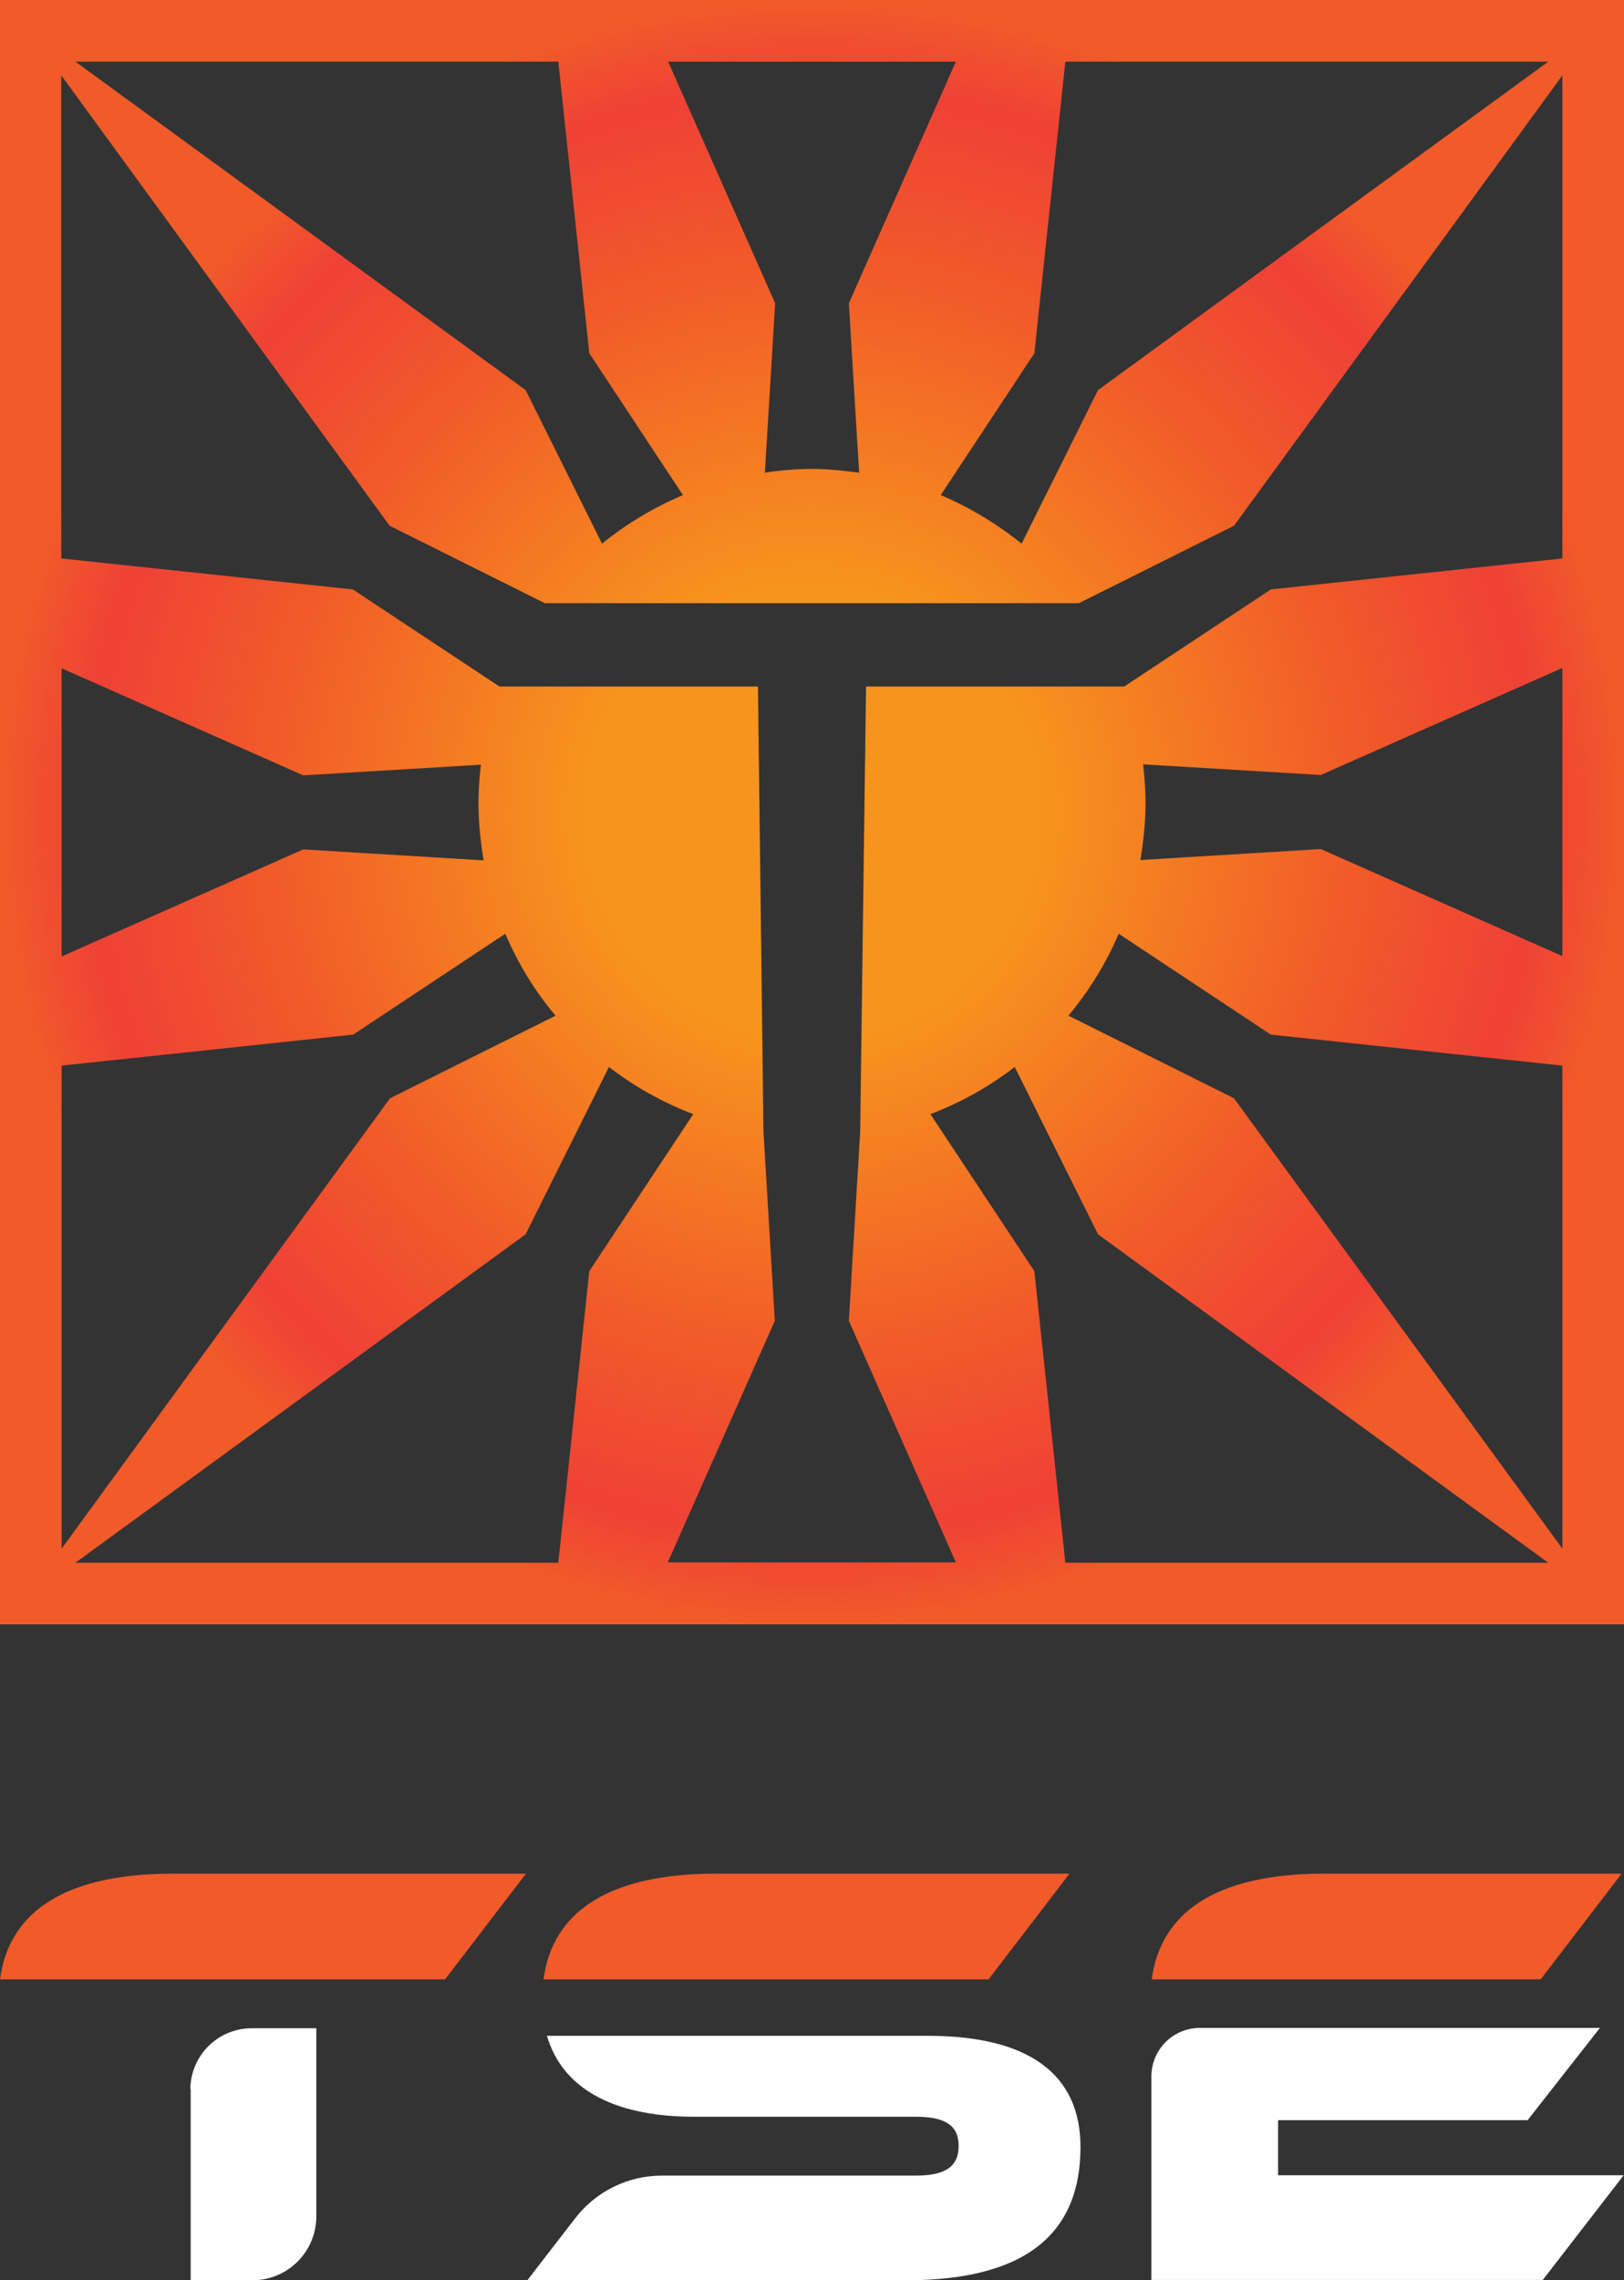
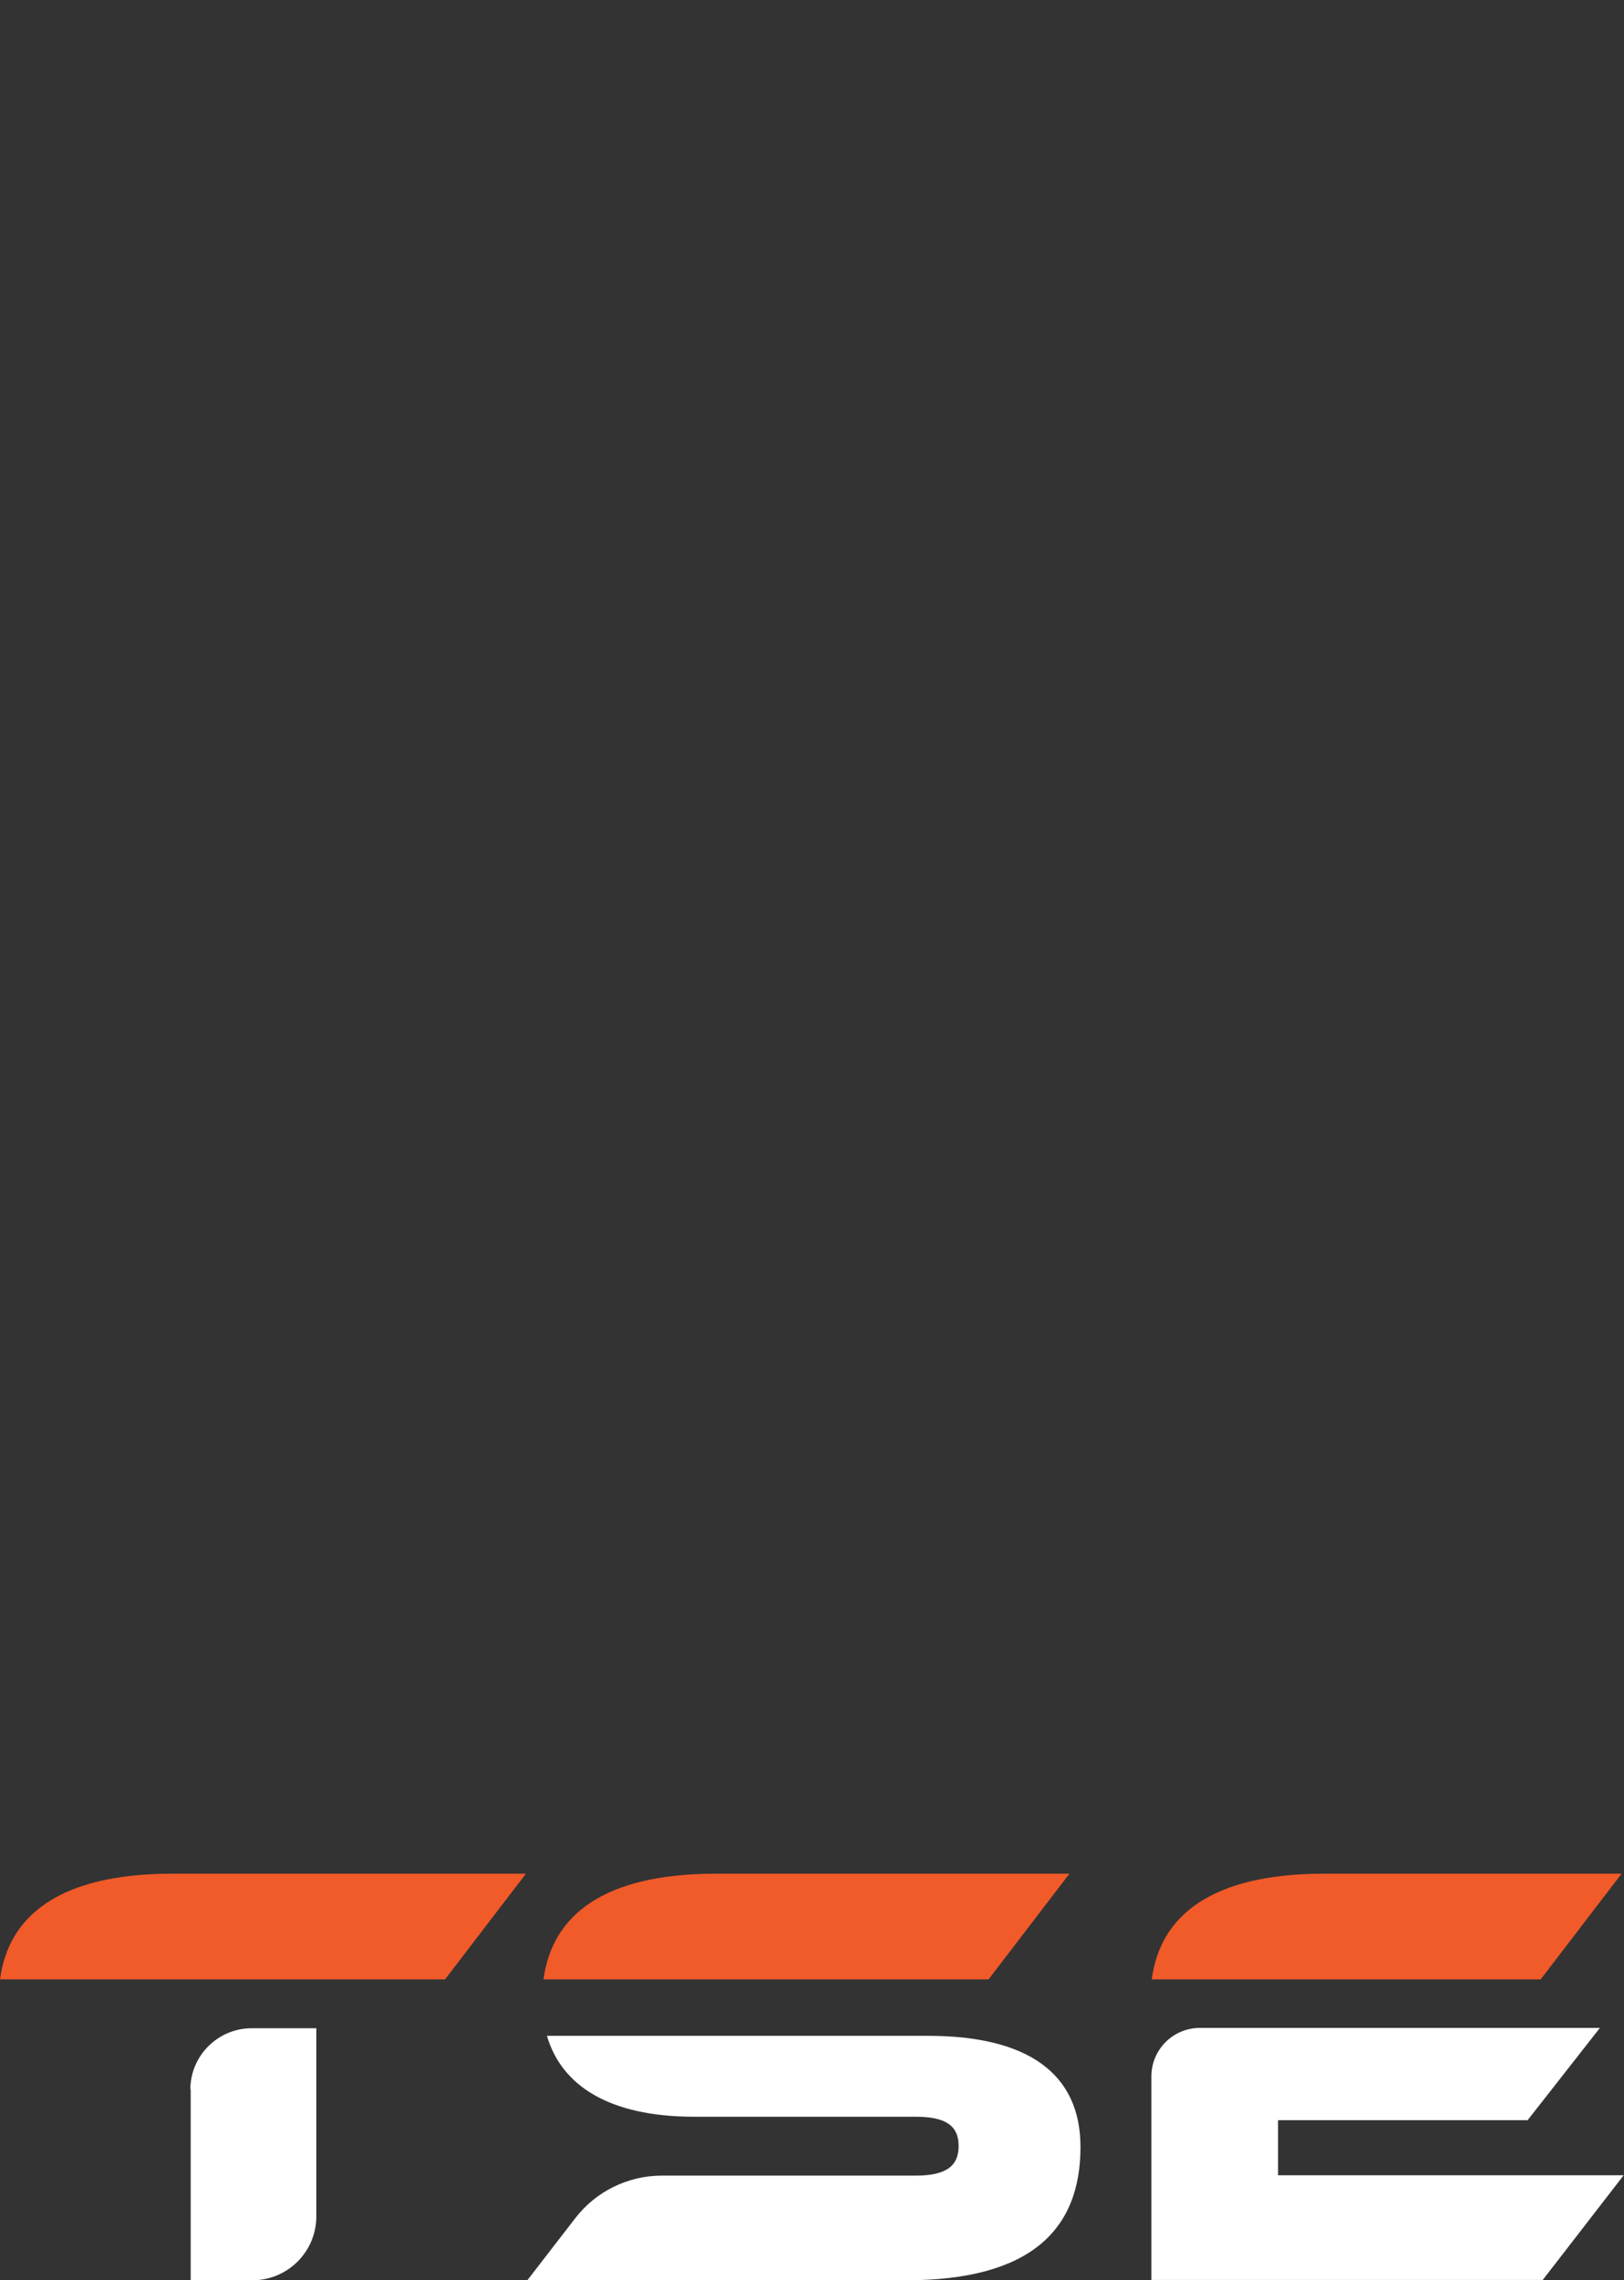
<svg xmlns="http://www.w3.org/2000/svg" id="Layer_1" data-name="Layer 1" viewBox="0 0 47.18 66.23">
  <rect x="0" y="0" width="47.18" height="66.23" fill="#333333" stroke="none" />
  <defs>
    <radialGradient id="radial-gradient" cx="23.59" cy="23.59" r="23.59" fx="23.59" fy="23.59" gradientUnits="userSpaceOnUse">
      <stop offset="0" stop-color="#f7941d" />
      <stop offset="0" stop-color="#f7941d" />
      <stop offset=".28" stop-color="#f7941d" />
      <stop offset=".67" stop-color="#f15a29" />
      <stop offset=".89" stop-color="#ef4136" />
      <stop offset="1" stop-color="#f15a29" />
    </radialGradient>
    <style>.cls-1{fill:#f15a29}.cls-3{fill:#fff}</style>
  </defs>
  <path d="M37.13 63.19v-1.61h7.25l2.1-2.68H34.86c-.78 0-1.41.63-1.41 1.41v5.91h11.37l2.35-3.04H37.13ZM26.95 59.13H15.89c.42 1.44 1.8 2.35 4.28 2.35h6.43c.86 0 1.25.25 1.25.85s-.39.86-1.25.86h-7.37c-.99 0-1.92.46-2.52 1.24l-1.39 1.8h11c3.6 0 5.07-1.45 5.07-3.87 0-2.15-1.55-3.23-4.43-3.23ZM5.54 60.68v5.55h1.79c1.03 0 1.86-.83 1.86-1.86v-5.46H7.31c-.98 0-1.78.8-1.78 1.78Z" class="cls-3" />
  <path d="M38.2 57.49h6.56l2.35-3.07h-8.63c-3.25 0-4.77 1.19-5.02 3.07h4.74ZM4.74 57.49h8.19l2.35-3.07H5.02c-3.25 0-4.77 1.19-5.02 3.07h4.74ZM20.53 57.49h8.19l2.35-3.07H20.81c-3.25 0-4.77 1.19-5.02 3.07h4.74Z" class="cls-1" />
-   <path d="M0 0v47.18h47.18V0H0Zm30.95 1.79h14.03L31.9 11.33l-2.22 4.46c-.71-.57-1.5-1.05-2.35-1.41l2.72-4.12.9-8.47Zm-3.18 0-3.11 7.02.3 4.92c-.45-.06-.9-.11-1.37-.11s-.92.04-1.37.11l.3-4.92-3.11-7.02h8.37Zm-11.55 0 .9 8.47 2.72 4.12c-.85.36-1.65.84-2.35 1.41l-2.22-4.46L2.19 1.79h14.03ZM1.79 19.41l7.02 3.11 5.16-.31c-.04.36-.07.73-.07 1.11 0 .57.06 1.12.15 1.67l-5.24-.32-7.02 3.11v-8.37Zm0 11.54 8.47-.9 4.42-2.93c.37.87.86 1.67 1.46 2.38l-4.81 2.4-9.54 13.08V30.95Zm14.43 14.44H2.19l13.08-9.54 2.42-4.86c.74.57 1.56 1.03 2.45 1.37l-3.02 4.56-.9 8.47Zm14.73 0-.9-8.47-3.02-4.56c.89-.34 1.71-.8 2.45-1.37l2.42 4.86 13.08 9.54H30.95Zm14.44-.41L35.85 31.9l-4.81-2.4c.59-.71 1.09-1.51 1.46-2.38l4.42 2.93 8.47.9v14.03Zm0-17.21-7.02-3.11-5.24.32c.09-.54.15-1.1.15-1.67 0-.38-.03-.74-.07-1.11l5.16.31 7.02-3.11v8.37Zm0-11.55-8.47.9-4.26 2.82h-7.5l-.17 12.94-.33 5.48 3.11 7.02H19.4l3.11-7.02-.33-5.48-.16-12.94h-7.51l-4.26-2.82-8.47-.9V2.19l9.54 13.08 4.51 2.25h15.51l4.51-2.25 9.54-13.08v14.03Z" style="fill:url(#radial-gradient)" />
</svg>